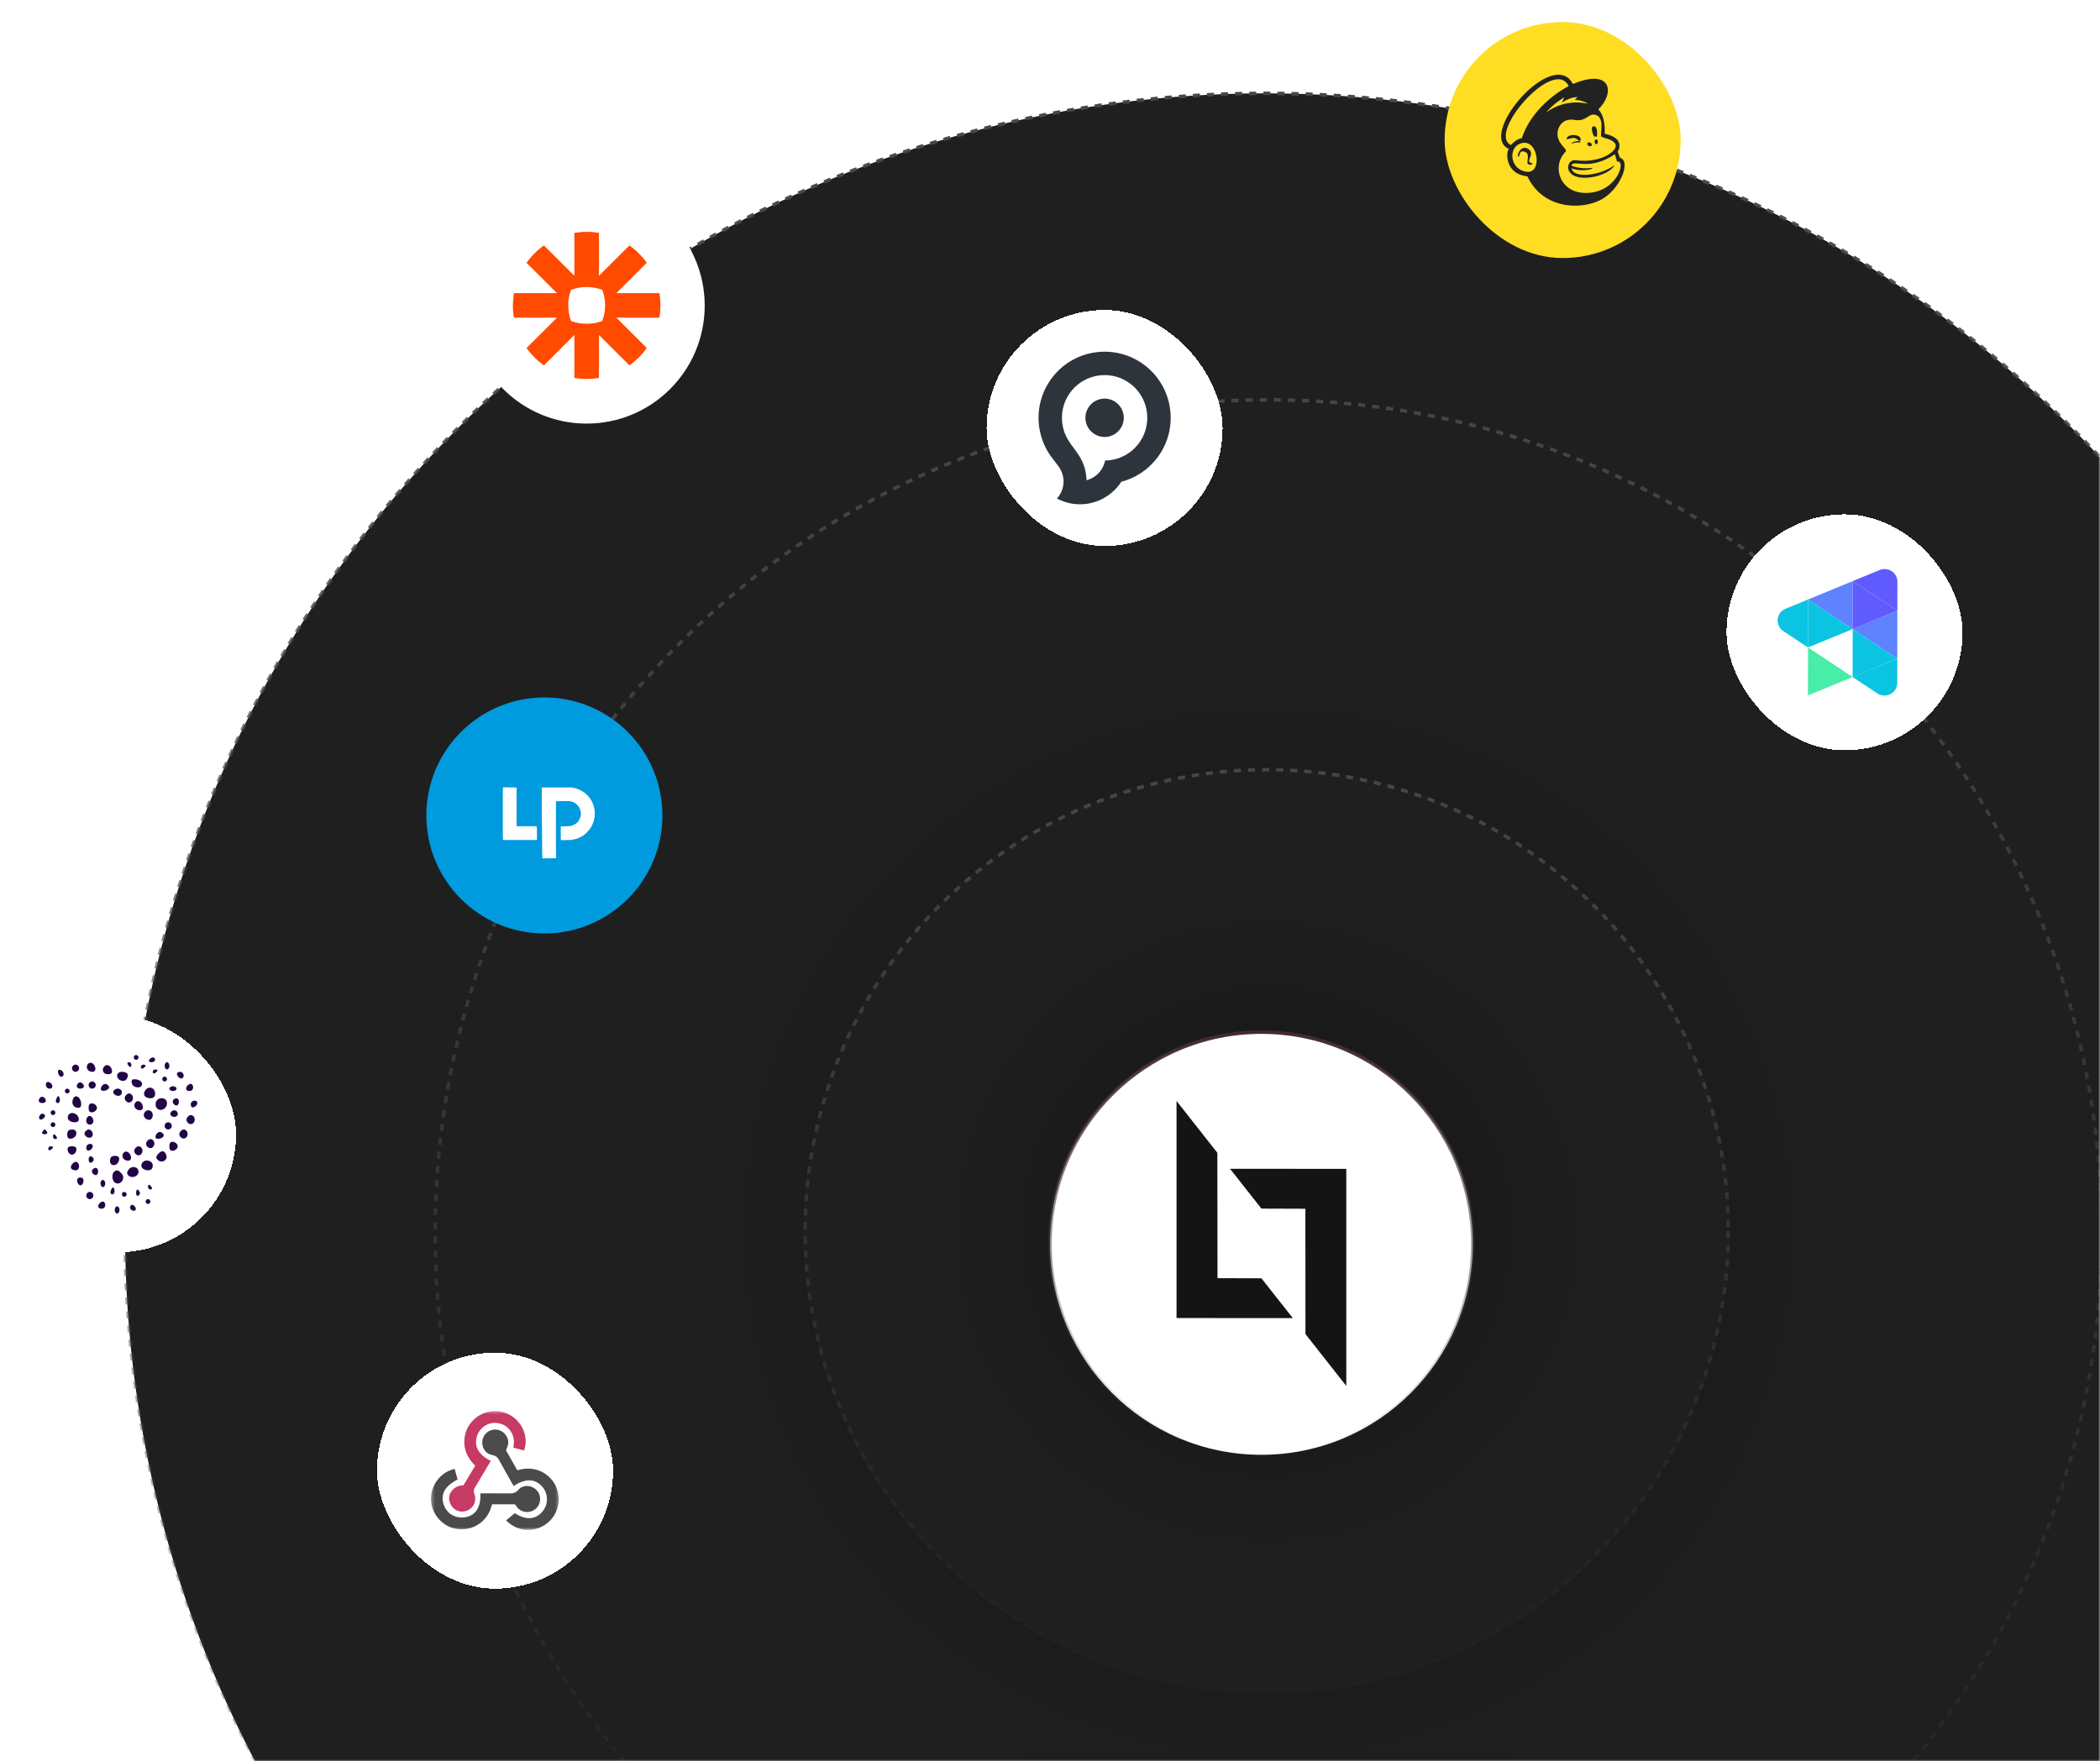
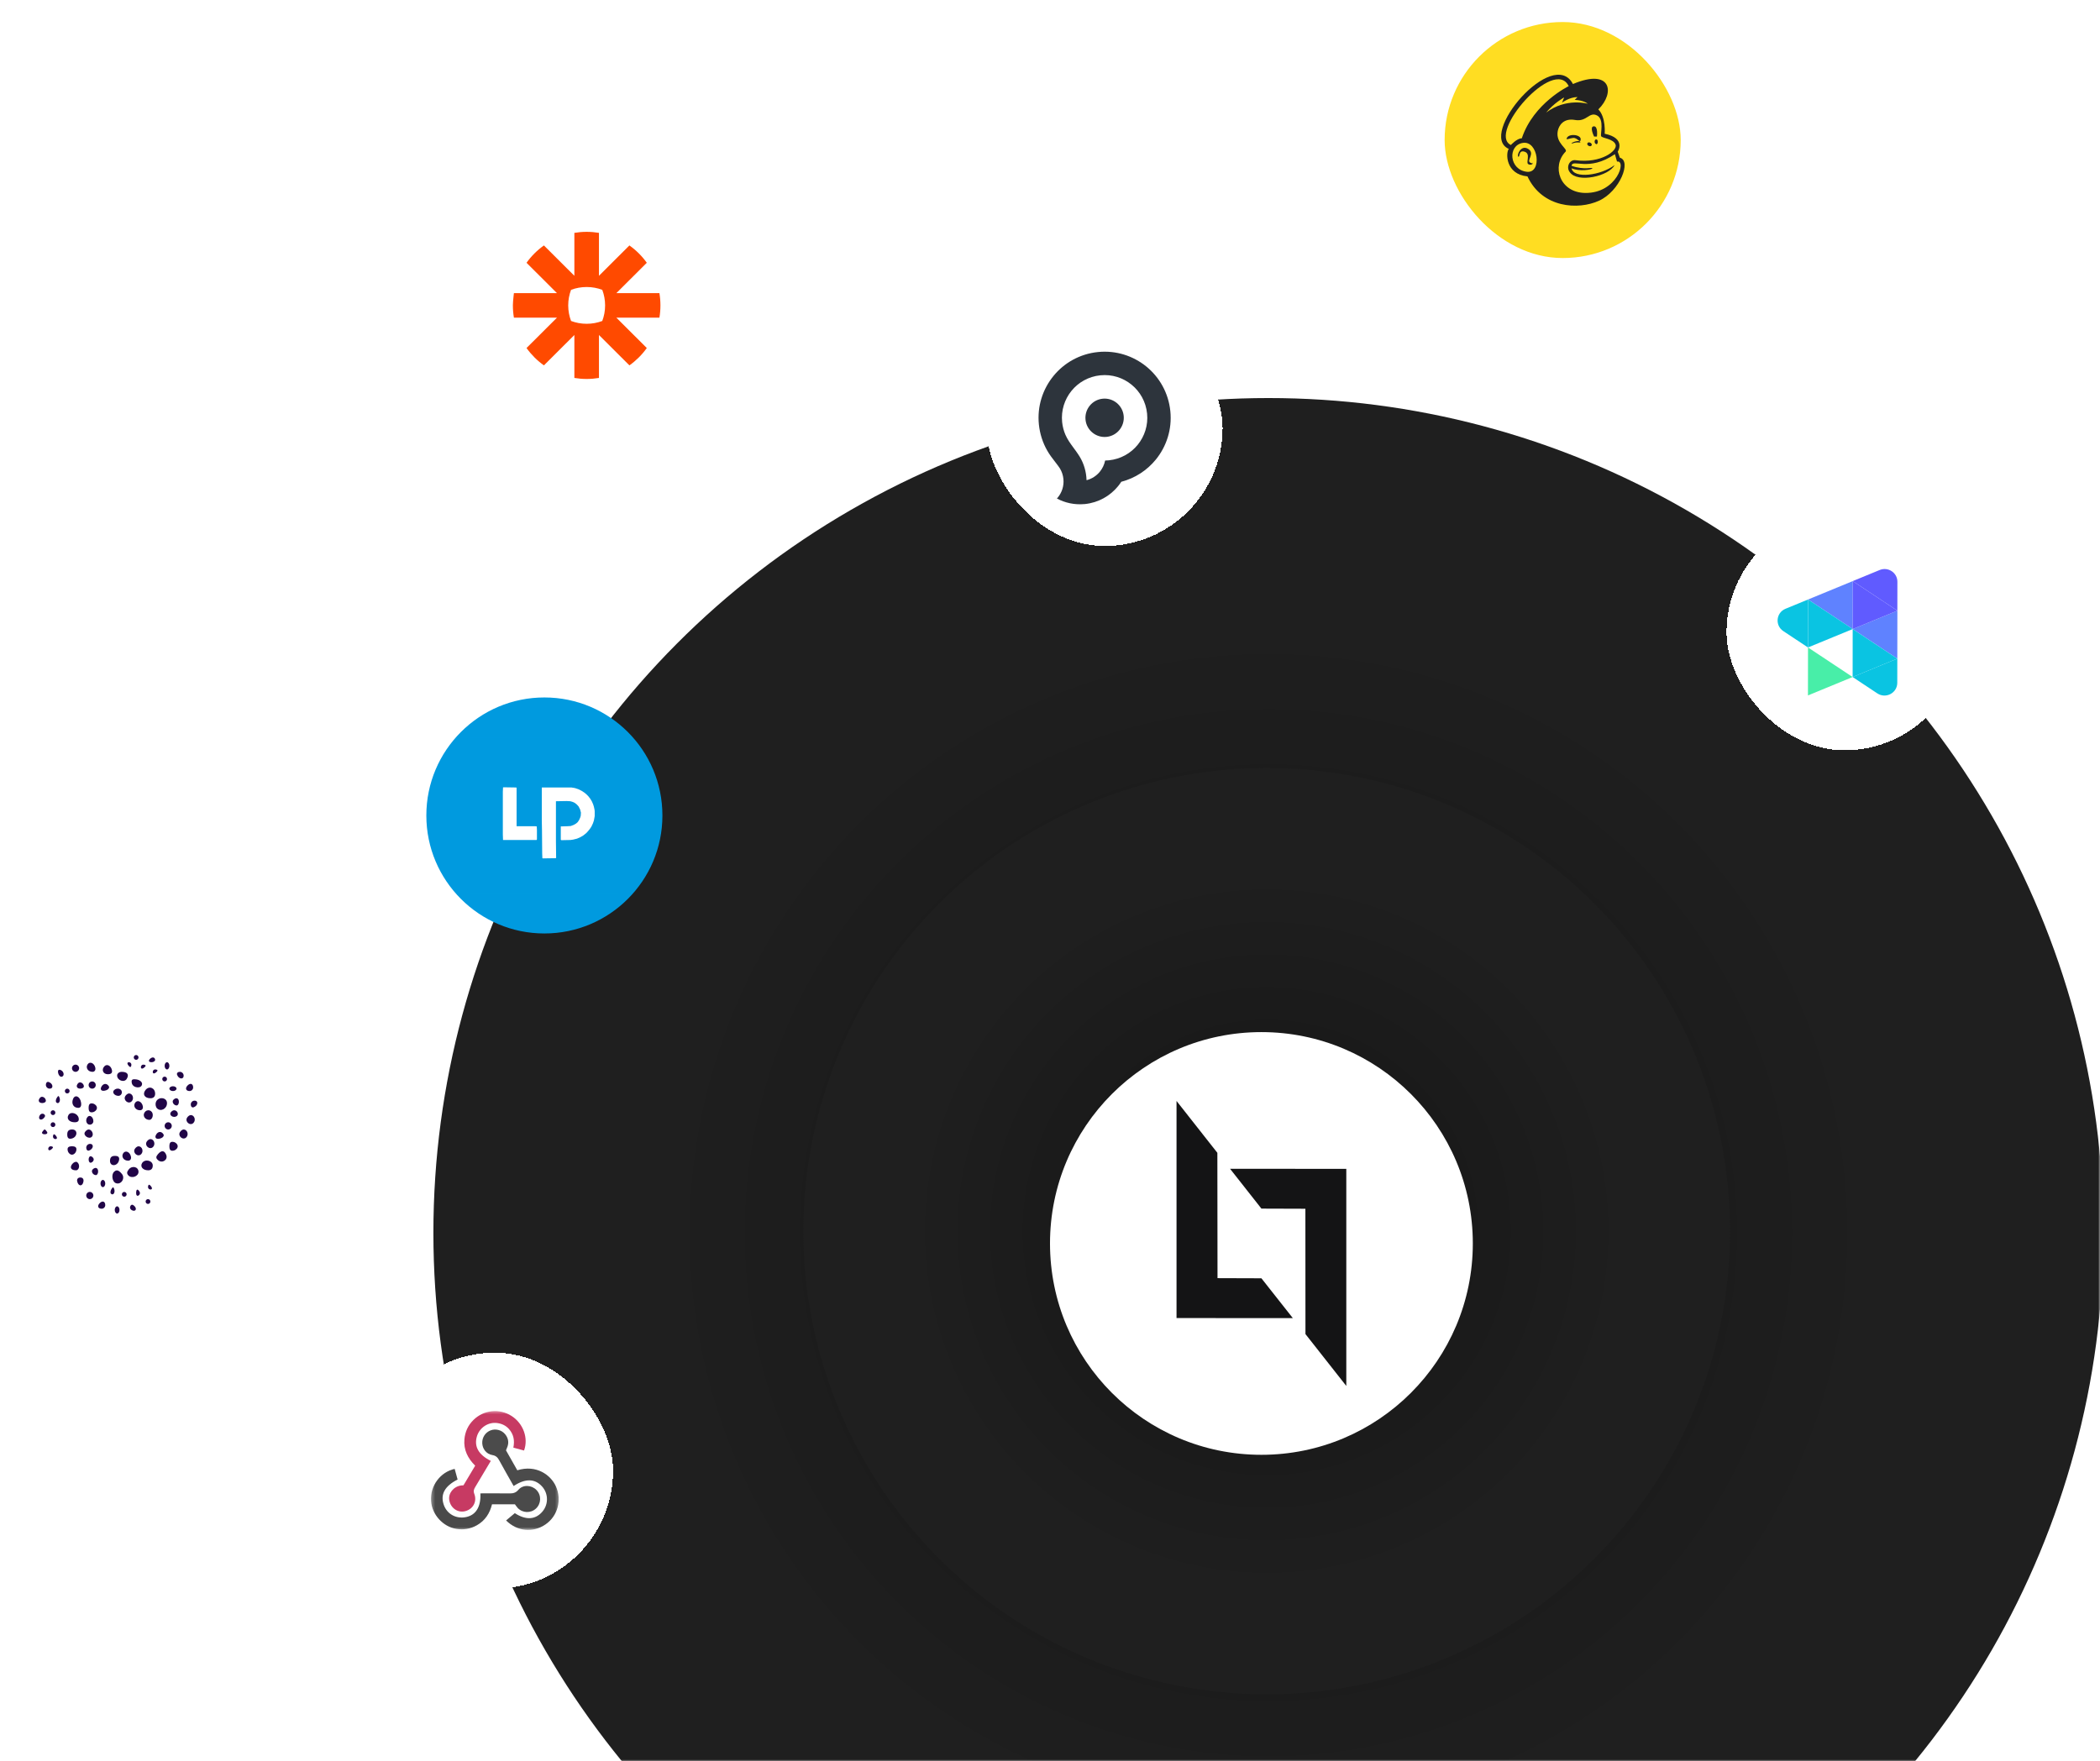
<svg xmlns="http://www.w3.org/2000/svg" width="596" height="500" viewBox="0 0 596 500" fill="none">
  <mask id="mask0_6093_6714" style="mask-type:alpha" maskUnits="userSpaceOnUse" x="0" y="0" width="596" height="500">
    <rect width="596" height="500" fill="#D9D9D9" />
  </mask>
  <g mask="url(#mask0_6093_6714)">
-     <circle cx="359" cy="350" r="323.5" fill="url(#paint0_radial_6093_6714)" stroke="url(#paint1_linear_6093_6714)" stroke-dasharray="2 2" />
    <g filter="url(#filter0_d_6093_6714)">
      <circle cx="359" cy="350" r="237" fill="url(#paint2_radial_6093_6714)" />
-       <circle cx="359" cy="350" r="236.5" stroke="url(#paint3_linear_6093_6714)" stroke-dasharray="2 2" />
    </g>
    <g filter="url(#filter1_d_6093_6714)">
      <circle cx="358.5" cy="349.5" r="131.5" fill="url(#paint4_radial_6093_6714)" />
-       <circle cx="358.5" cy="349.5" r="131" stroke="url(#paint5_linear_6093_6714)" stroke-dasharray="2 2" />
    </g>
    <g filter="url(#filter2_d_6093_6714)">
      <g clip-path="url(#clip0_6093_6714)">
        <path d="M466.95 4H420.05C414.5 4 410 8.5 410 14.05V60.95C410 66.501 414.5 71 420.05 71H466.95C472.5 71 477 66.501 477 60.95V14.05C477 8.5 472.5 4 466.95 4Z" fill="#FFDD22" />
        <path d="M459.727 42.516L459.126 40.815C459.126 40.815 461.628 37.012 455.423 35.711C455.423 35.711 455.823 31.007 453.622 28.805C458.425 24.101 457.325 16.995 446.416 21.599C440.811 10.89 419.194 36.011 428.201 40.014C427.3 41.215 427.3 47.22 433.505 47.82C437.709 56.828 447.917 57.428 453.822 54.726C459.727 52.024 463.129 43.417 459.727 42.516ZM433.405 46.519C428.301 46.019 427.801 39.013 432.204 38.313C436.608 37.612 437.709 46.92 433.405 46.519ZM431.904 37.012C430.503 37.012 428.801 38.913 428.801 38.913C421.996 35.61 441.111 13.693 445.215 22.2C445.215 22.2 435.207 27.003 431.904 37.012ZM451.92 45.518C451.92 45.118 449.819 46.119 446.015 44.818C446.316 42.716 450.819 46.619 458.325 41.515L458.926 43.617C461.728 43.117 458.926 52.624 449.919 52.524C442.613 52.424 440.311 44.918 444.314 40.815C445.115 40.014 441.412 38.413 442.112 34.91C442.413 33.409 443.714 31.207 447.016 31.807C450.319 32.408 451.019 29.405 453.221 30.506C455.423 31.607 454.122 35.811 454.422 36.411C454.722 37.012 457.925 37.112 458.526 38.813C459.126 40.514 454.422 44.217 447.116 43.217C445.415 43.016 444.414 45.218 445.515 46.619C447.717 49.822 456.724 47.72 458.225 44.618C454.422 47.52 446.616 48.621 446.015 45.518C448.217 46.519 451.92 45.919 451.92 45.518ZM438.81 29.706C441.011 27.003 443.914 25.402 443.914 25.402L443.313 26.903C443.313 26.903 445.415 25.302 447.717 25.302L446.916 26.103C449.518 26.203 450.619 27.204 450.619 27.204C450.619 27.204 444.514 25.402 438.81 29.706ZM452.321 33.609C453.622 33.509 453.221 36.511 453.221 36.511H452.421C452.421 36.511 451.019 33.709 452.321 33.609ZM446.416 36.911C445.515 37.012 444.514 37.512 444.614 37.112C445.015 35.51 448.718 35.911 448.618 37.312C448.517 38.713 447.717 36.711 446.416 36.911ZM448.517 38.112C448.618 38.313 447.817 38.112 447.216 38.212C446.616 38.313 446.015 38.613 446.015 38.413C446.015 38.212 448.317 37.312 448.517 38.112ZM450.519 38.413C450.819 37.812 452.02 38.413 451.72 39.013C451.42 39.614 450.219 39.013 450.519 38.413ZM453.021 38.613C452.421 38.613 452.421 37.312 453.021 37.312C453.622 37.312 453.622 38.713 453.021 38.713V38.613ZM435.007 43.917C435.307 44.217 434.406 44.818 433.705 44.318C433.005 43.817 434.506 41.415 432.705 40.815C430.903 40.214 431.404 42.516 430.903 42.216C430.403 41.916 431.604 38.713 433.705 40.014C435.807 41.315 433.105 43.317 434.306 43.917C435.507 44.518 434.806 43.717 435.007 43.917Z" fill="#222222" />
      </g>
    </g>
    <g filter="url(#filter3_d_6093_6714)">
      <g filter="url(#filter4_d_6093_6714)">
        <rect y="284" width="67" height="67" rx="33.5" fill="white" shape-rendering="crispEdges" />
        <path fill-rule="evenodd" clip-rule="evenodd" d="M37.962 295.682C37.962 296.057 38.265 296.364 38.636 296.364C39.007 296.364 39.31 296.057 39.31 295.682C39.31 295.307 39.007 295 38.636 295C38.265 295 37.962 295.307 37.962 295.682ZM42.344 296.364C42.115 296.739 42.4 297.045 42.978 297.045C43.556 297.045 44.029 296.739 44.029 296.364C44.029 295.989 43.744 295.682 43.395 295.682C43.046 295.682 42.573 295.989 42.344 296.364ZM24.837 297.691C24.244 298.661 25 299.773 26.252 299.773C26.843 299.773 27.181 299.293 27.055 298.636C26.793 297.266 25.447 296.694 24.837 297.691ZM36.276 297.727C36.505 298.102 36.826 298.409 36.99 298.409C37.154 298.409 37.288 298.102 37.288 297.727C37.288 297.352 36.966 297.045 36.574 297.045C36.181 297.045 36.047 297.352 36.276 297.727ZM46.726 298.068C46.726 298.631 47.029 299.091 47.4 299.091C47.771 299.091 48.074 298.631 48.074 298.068C48.074 297.506 47.771 297.045 47.4 297.045C47.029 297.045 46.726 297.506 46.726 298.068ZM20.433 298.75C20.433 299.312 20.888 299.773 21.444 299.773C22 299.773 22.455 299.312 22.455 298.75C22.455 298.187 22 297.727 21.444 297.727C20.888 297.727 20.433 298.187 20.433 298.75ZM29.661 298.168C28.706 299.132 29.246 300.455 30.595 300.455C31.537 300.455 31.922 300.084 31.775 299.318C31.534 298.063 30.383 297.437 29.661 298.168ZM39.984 298.449C39.984 298.846 40.288 298.982 40.658 298.75C41.029 298.518 41.333 298.194 41.333 298.028C41.333 297.862 41.029 297.727 40.658 297.727C40.288 297.727 39.984 298.052 39.984 298.449ZM16.491 300.071C16.62 300.697 17.028 301.192 17.399 301.173C18.399 301.119 18.216 299.593 17.166 299.24C16.599 299.049 16.346 299.36 16.491 300.071ZM43.355 299.813C43.355 300.21 43.658 300.345 44.029 300.114C44.4 299.882 44.703 299.557 44.703 299.392C44.703 299.226 44.4 299.091 44.029 299.091C43.658 299.091 43.355 299.416 43.355 299.813ZM33.242 300.817C33.242 302.219 35.258 302.932 35.963 301.779C36.709 300.558 36.157 299.773 34.551 299.773C33.825 299.773 33.242 300.238 33.242 300.817ZM50.251 300.583C50.668 301.847 52.12 302.056 52.12 300.852C52.12 300.259 51.639 299.773 51.052 299.773C50.465 299.773 50.104 300.137 50.251 300.583ZM46.052 301.818C46.052 302.193 46.355 302.5 46.726 302.5C47.097 302.5 47.4 302.193 47.4 301.818C47.4 301.443 47.097 301.136 46.726 301.136C46.355 301.136 46.052 301.443 46.052 301.818ZM37.405 302.956C37.691 304.457 40.321 304.661 40.321 303.182C40.321 302.619 39.611 302.057 38.744 301.933C37.521 301.758 37.221 301.988 37.405 302.956ZM13.017 303.466C13.017 304.059 13.497 304.545 14.084 304.545C15.274 304.545 15.068 303.078 13.818 302.656C13.377 302.507 13.017 302.872 13.017 303.466ZM22.212 302.973C21.453 303.741 21.75 304.545 22.792 304.545C23.349 304.545 23.804 304.257 23.804 303.904C23.804 303.044 22.751 302.428 22.212 302.973ZM25.152 303.523C25.152 304.085 25.607 304.545 26.163 304.545C26.72 304.545 27.175 304.085 27.175 303.523C27.175 302.96 26.72 302.5 26.163 302.5C25.607 302.5 25.152 302.96 25.152 303.523ZM28.832 303.909C28.212 304.925 28.931 305.476 30.222 304.976C30.818 304.745 31.117 304.246 30.885 303.868C30.339 302.975 29.392 302.993 28.832 303.909ZM53.243 303.637C52.467 304.421 52.752 305.227 53.805 305.227C54.361 305.227 54.816 304.767 54.816 304.205C54.816 303.14 54.019 302.852 53.243 303.637ZM41.324 304.897C40.333 306.103 41.021 307.273 42.721 307.273C43.555 307.273 44.029 306.805 44.029 305.982C44.029 304.332 42.343 303.656 41.324 304.897ZM48.074 304.545C48.074 304.92 48.529 305.227 49.086 305.227C49.642 305.227 50.097 304.92 50.097 304.545C50.097 304.17 49.642 303.864 49.086 303.864C48.529 303.864 48.074 304.17 48.074 304.545ZM18.41 305.227C18.41 305.602 18.713 305.909 19.084 305.909C19.455 305.909 19.759 305.602 19.759 305.227C19.759 304.852 19.455 304.545 19.084 304.545C18.713 304.545 18.41 304.852 18.41 305.227ZM32.362 304.981C31.733 305.618 32.493 306.591 33.619 306.591C34.154 306.591 34.591 306.131 34.591 305.568C34.591 304.541 33.167 304.166 32.362 304.981ZM35.566 306.65C34.871 307.788 36.433 309.091 37.364 308.15C38.142 307.363 37.655 305.909 36.613 305.909C36.286 305.909 35.815 306.242 35.566 306.65ZM11.425 307.064C10.666 307.832 10.963 308.636 12.005 308.636C12.562 308.636 13.017 308.348 13.017 307.995C13.017 307.135 11.963 306.519 11.425 307.064ZM16.106 307.181C15.816 307.657 15.761 308.229 15.983 308.454C16.586 309.065 17.244 308.167 16.918 307.179C16.69 306.486 16.531 306.486 16.106 307.181ZM20.71 307.524C20.204 308.858 20.894 310 22.205 310C22.866 310 23.148 309.482 23.008 308.519C22.747 306.721 21.259 306.078 20.71 307.524ZM44.256 308.341C44.033 308.929 44.174 309.737 44.569 310.136C45.617 311.197 47.4 310.266 47.4 308.657C47.4 306.976 44.87 306.722 44.256 308.341ZM49.217 307.708C48.678 308.253 49.287 309.318 50.137 309.318C50.486 309.318 50.771 308.858 50.771 308.295C50.771 307.241 49.976 306.941 49.217 307.708ZM38.321 308.6C37.728 309.57 38.484 310.682 39.736 310.682C40.327 310.682 40.665 310.202 40.539 309.545C40.277 308.175 38.93 307.603 38.321 308.6ZM54.142 309.034C54.142 309.628 54.502 309.993 54.943 309.844C56.193 309.422 56.4 307.955 55.209 307.955C54.623 307.955 54.142 308.44 54.142 309.034ZM25.152 310C25.152 311.027 25.504 311.395 26.332 311.234C26.98 311.107 27.512 310.552 27.512 310C27.512 309.448 26.98 308.893 26.332 308.766C25.504 308.605 25.152 308.973 25.152 310ZM14.365 311.364C14.365 311.739 14.668 312.045 15.039 312.045C15.41 312.045 15.713 311.739 15.713 311.364C15.713 310.989 15.41 310.682 15.039 310.682C14.668 310.682 14.365 310.989 14.365 311.364ZM40.995 311.364C40.431 312.287 41.192 313.409 42.384 313.409C42.918 313.409 43.355 312.795 43.355 312.045C43.355 310.634 41.728 310.164 40.995 311.364ZM48.441 311.317C47.942 312.133 49.21 312.941 50.108 312.38C50.862 311.908 50.367 310.682 49.423 310.682C49.096 310.682 48.654 310.967 48.441 311.317ZM11.31 312.08C10.67 313.128 11.547 313.805 12.412 312.929C12.897 312.44 12.908 312.058 12.448 311.771C12.07 311.535 11.558 311.674 11.31 312.08ZM19.444 312.008C18.794 313.072 19.65 314.091 21.196 314.091C22.123 314.091 22.482 313.715 22.328 312.905C22.07 311.547 20.1 310.934 19.444 312.008ZM24.909 312.519C24.103 313.333 24.474 314.773 25.489 314.773C26.045 314.773 26.5 314.331 26.5 313.79C26.5 312.651 25.538 311.883 24.909 312.519ZM53.094 312.787C52.4 313.924 53.962 315.227 54.892 314.287C55.67 313.5 55.184 312.045 54.142 312.045C53.815 312.045 53.344 312.379 53.094 312.787ZM14.365 314.773C14.365 315.148 14.668 315.455 15.039 315.455C15.41 315.455 15.713 315.148 15.713 314.773C15.713 314.398 15.41 314.091 15.039 314.091C14.668 314.091 14.365 314.398 14.365 314.773ZM46.726 315.114C46.726 315.676 47.181 316.136 47.737 316.136C48.294 316.136 48.749 315.676 48.749 315.114C48.749 314.551 48.294 314.091 47.737 314.091C47.181 314.091 46.726 314.551 46.726 315.114ZM12.005 316.818C11.776 317.193 12.079 317.5 12.68 317.5C13.28 317.5 13.583 317.193 13.354 316.818C13.124 316.443 12.821 316.136 12.68 316.136C12.538 316.136 12.235 316.443 12.005 316.818ZM19.084 317.55C19.084 318.525 19.448 318.893 20.257 318.735C22.014 318.393 22.21 316.136 20.482 316.136C19.517 316.136 19.084 316.574 19.084 317.55ZM24.094 316.895C23.513 317.846 25.268 319.019 26.066 318.212C26.713 317.557 26.089 316.136 25.152 316.136C24.825 316.136 24.349 316.477 24.094 316.895ZM51.072 316.878C50.377 318.015 51.94 319.318 52.87 318.377C53.648 317.591 53.161 316.136 52.12 316.136C51.793 316.136 51.321 316.47 51.072 316.878ZM44.339 317.546C43.718 318.561 44.438 319.112 45.728 318.612C46.324 318.381 46.623 317.882 46.392 317.505C45.846 316.611 44.898 316.629 44.339 317.546ZM15.039 318.182C15.039 318.557 15.361 318.864 15.753 318.864C16.145 318.864 16.28 318.557 16.05 318.182C15.821 317.807 15.5 317.5 15.336 317.5C15.173 317.5 15.039 317.807 15.039 318.182ZM41.633 319.605C40.939 320.742 42.501 322.046 43.431 321.105C44.209 320.318 43.722 318.864 42.681 318.864C42.354 318.864 41.883 319.197 41.633 319.605ZM48.074 320.909C48.074 321.936 48.426 322.304 49.254 322.143C49.903 322.016 50.434 321.461 50.434 320.909C50.434 320.357 49.903 319.802 49.254 319.675C48.426 319.514 48.074 319.882 48.074 320.909ZM24.478 321.307C24.478 321.9 24.838 322.265 25.279 322.117C26.529 321.695 26.736 320.227 25.545 320.227C24.958 320.227 24.478 320.713 24.478 321.307ZM13.691 321.631C13.691 322.028 13.994 322.164 14.365 321.932C14.736 321.7 15.039 321.375 15.039 321.21C15.039 321.044 14.736 320.909 14.365 320.909C13.994 320.909 13.691 321.234 13.691 321.631ZM19.212 322.102C19.338 322.758 19.887 323.295 20.433 323.295C20.979 323.295 21.528 322.758 21.653 322.102C21.812 321.265 21.448 320.909 20.433 320.909C19.417 320.909 19.053 321.265 19.212 322.102ZM38.262 321.65C37.568 322.788 39.13 324.091 40.06 323.15C40.838 322.363 40.352 320.909 39.31 320.909C38.983 320.909 38.512 321.243 38.262 321.65ZM34.95 322.918C34.357 323.889 35.113 325 36.365 325C36.956 325 37.294 324.521 37.168 323.863C36.906 322.494 35.559 321.921 34.95 322.918ZM44.778 323.205C44.201 323.907 44.228 324.318 44.886 324.87C46.052 325.849 47.712 324.759 47.182 323.364C46.675 322.027 45.792 321.968 44.778 323.205ZM25.152 324.659C25.152 325.284 25.478 325.685 25.877 325.551C26.275 325.417 26.602 325.016 26.602 324.659C26.602 324.303 26.275 323.902 25.877 323.767C25.478 323.633 25.152 324.034 25.152 324.659ZM31.22 325.05C31.22 326.797 33.451 326.599 33.79 324.822C33.946 324.004 33.582 323.636 32.617 323.636C31.652 323.636 31.22 324.074 31.22 325.05ZM20.515 325.923C19.695 326.921 20.16 327.727 21.556 327.727C22.56 327.727 22.787 325.97 21.857 325.389C21.529 325.183 20.925 325.423 20.515 325.923ZM40.321 325.682C39.699 326.7 40.565 327.727 42.047 327.727C42.905 327.727 43.355 327.259 43.355 326.364C43.355 324.917 41.099 324.41 40.321 325.682ZM36.556 327.456C35.957 328.185 35.931 328.674 36.462 329.21C37.393 330.152 39.31 329.447 39.31 328.162C39.31 326.742 37.519 326.283 36.556 327.456ZM26.294 327.481C25.755 328.026 26.364 329.091 27.214 329.091C27.564 329.091 27.849 328.631 27.849 328.068C27.849 327.014 27.053 326.713 26.294 327.481ZM32.344 328.182C31.545 328.989 31.866 330.98 32.856 331.364C34.352 331.944 35.631 330.018 34.591 328.75C33.677 327.637 33.041 327.476 32.344 328.182ZM21.9 330.832C22.205 332.313 23.402 332.403 23.675 330.966C23.817 330.219 23.487 329.773 22.792 329.773C22.144 329.773 21.773 330.214 21.9 330.832ZM28.523 331.477C28.523 332.04 28.826 332.5 29.197 332.5C29.568 332.5 29.871 332.04 29.871 331.477C29.871 330.915 29.568 330.455 29.197 330.455C28.826 330.455 28.523 330.915 28.523 331.477ZM42.007 332.5C42.007 332.875 42.328 333.182 42.721 333.182C43.113 333.182 43.247 332.875 43.018 332.5C42.789 332.125 42.468 331.818 42.304 331.818C42.14 331.818 42.007 332.125 42.007 332.5ZM31.613 333.09C31.322 333.566 31.267 334.138 31.489 334.363C32.093 334.974 32.751 334.076 32.425 333.088C32.197 332.395 32.038 332.395 31.613 333.09ZM38.636 334.245C38.636 334.829 38.944 335.115 39.321 334.88C39.698 334.644 39.832 334.166 39.618 333.817C39.04 332.871 38.636 333.047 38.636 334.245ZM24.478 334.886C24.478 335.449 24.933 335.909 25.489 335.909C26.045 335.909 26.5 335.449 26.5 334.886C26.5 334.324 26.045 333.864 25.489 333.864C24.933 333.864 24.478 334.324 24.478 334.886ZM34.591 334.545C34.591 334.92 34.894 335.227 35.265 335.227C35.636 335.227 35.939 334.92 35.939 334.545C35.939 334.17 35.636 333.864 35.265 333.864C34.894 333.864 34.591 334.17 34.591 334.545ZM41.333 336.591C41.333 336.966 41.636 337.273 42.007 337.273C42.377 337.273 42.681 336.966 42.681 336.591C42.681 336.216 42.377 335.909 42.007 335.909C41.636 335.909 41.333 336.216 41.333 336.591ZM28.299 337.046C27.523 337.83 27.807 338.636 28.86 338.636C29.416 338.636 29.871 338.176 29.871 337.614C29.871 336.549 29.074 336.261 28.299 337.046ZM37.016 337.848C36.782 338.23 36.92 338.748 37.321 338.998C38.358 339.646 39.027 338.759 38.161 337.884C37.677 337.394 37.3 337.382 37.016 337.848ZM32.568 338.977C32.568 339.54 32.871 340 33.242 340C33.613 340 33.916 339.54 33.916 338.977C33.916 338.415 33.613 337.955 33.242 337.955C32.871 337.955 32.568 338.415 32.568 338.977Z" fill="#210547" />
      </g>
    </g>
    <g filter="url(#filter5_d_6093_6714)">
-       <circle cx="166.5" cy="84.5" r="33.5" fill="white" />
      <path d="M166.513 63.562C167.696 63.565 168.859 63.665 169.99 63.854V76.043L178.632 67.424C179.586 68.102 180.479 68.856 181.305 69.679C182.131 70.502 182.889 71.396 183.568 72.347L174.926 80.967H187.148C187.337 82.094 187.437 83.251 187.437 84.433V84.461C187.437 85.643 187.337 86.801 187.148 87.929H174.924L183.568 96.546C182.889 97.498 182.131 98.391 181.307 99.214H181.305C180.479 100.038 179.586 100.794 178.634 101.47L169.99 92.85V105.04C168.861 105.229 167.698 105.328 166.515 105.331H166.485C165.302 105.328 164.143 105.229 163.012 105.04V92.85L154.37 101.47C152.462 100.116 150.793 98.449 149.434 96.546L158.076 87.929H145.854C145.663 86.799 145.562 85.636 145.562 84.454V84.394C145.564 84.087 145.585 83.712 145.613 83.324L145.622 83.208C145.708 82.117 145.854 80.967 145.854 80.967H158.076L149.434 72.347C150.111 71.396 150.867 70.505 151.693 69.683L151.697 69.679C152.521 68.856 153.416 68.102 154.37 67.424L163.012 76.043V63.854C164.143 63.665 165.304 63.565 166.489 63.562H166.513ZM166.511 79.226H166.491C164.936 79.226 163.446 79.511 162.069 80.028C161.553 81.399 161.267 82.885 161.265 84.437V84.456C161.267 86.008 161.553 87.494 162.071 88.865C163.446 89.382 164.936 89.667 166.491 89.667H166.511C168.066 89.667 169.556 89.382 170.931 88.865C171.449 87.492 171.735 86.008 171.735 84.456V84.437C171.735 82.885 171.449 81.399 170.931 80.028C169.556 79.511 168.066 79.226 166.511 79.226Z" fill="#FF4A00" />
    </g>
    <circle cx="154.5" cy="231.5" r="33.5" fill="#009ADF" />
    <g clip-path="url(#clip1_6093_6714)">
      <mask id="mask1_6093_6714" style="mask-type:luminance" maskUnits="userSpaceOnUse" x="132" y="209" width="45" height="45">
        <path d="M176.645 209.476H132.645V253.476H176.645V209.476Z" fill="white" />
      </mask>
      <g mask="url(#mask1_6093_6714)">
        <path d="M132.645 209.476H176.645V253.476H132.645V209.476Z" fill="#009ADF" />
        <path d="M153.821 223.556H162.181L163.171 223.721L164.161 224.051L165.041 224.491L165.811 224.986L166.416 225.481L166.966 226.031L167.516 226.746L167.956 227.461L168.341 228.341L168.561 229.056L168.726 229.826L168.781 230.266V231.696L168.561 232.906L168.286 233.731L167.846 234.666L167.406 235.326L166.911 235.931L166.416 236.481L165.591 237.141L164.766 237.636L163.776 238.076L162.676 238.351L161.906 238.461L159.321 238.516L159.156 238.406V234.611L160.971 234.556L161.961 234.501L162.841 234.171L163.501 233.786L163.941 233.401L164.326 232.851L164.656 232.136L164.821 231.586L164.876 230.706L164.656 229.826L164.216 228.946L163.721 228.396L163.171 227.956L162.456 227.626L161.851 227.461L160.806 227.406L157.781 227.461V238.846L157.836 243.521L157.726 243.631L154.041 243.686L153.931 243.631L153.876 242.256L153.821 235.766L153.766 232.851V223.611L153.821 223.556Z" fill="white" />
        <path d="M142.874 223.501L146.504 223.556L146.614 223.666V234.556H151.839L152.334 234.611L152.389 235.601V238.296L152.279 238.461H142.764L142.709 236.921V224.766L142.764 223.556L142.874 223.501Z" fill="white" />
      </g>
    </g>
    <g filter="url(#filter6_d_6093_6714)">
      <rect x="280" y="86" width="67" height="67" rx="33.5" fill="white" shape-rendering="crispEdges" />
      <path d="M312.935 111.189C314.433 111.035 315.854 111.501 316.931 112.383C318.017 113.266 318.759 114.556 318.913 116.04C319.067 117.542 318.596 118.963 317.718 120.04C316.836 121.122 315.546 121.869 314.062 122.023C312.564 122.177 311.143 121.706 310.066 120.828C308.98 119.945 308.233 118.656 308.084 117.171C307.93 115.669 308.4 114.252 309.278 113.171C310.161 112.085 311.451 111.338 312.935 111.189Z" fill="#2D343C" />
      <path fill-rule="evenodd" clip-rule="evenodd" d="M325.352 102.061C321.628 99.029 316.754 97.413 311.608 97.938C306.445 98.463 301.992 101.025 298.969 104.749C295.937 108.474 294.321 113.352 294.846 118.502C295.122 121.195 295.95 123.697 297.204 125.901C297.878 127.092 298.662 128.104 299.481 129.16C299.574 129.28 299.667 129.4 299.761 129.522C300.127 129.997 300.462 130.445 300.747 130.879C300.779 130.924 300.806 130.97 300.833 131.015C301.363 131.897 301.707 132.907 301.811 134.002C302.001 135.966 301.372 137.826 300.209 139.238C300.127 139.333 300.046 139.428 299.96 139.523C302.277 140.758 304.96 141.356 307.757 141.102V141.111L307.911 141.093C311.749 140.699 315.066 138.79 317.324 136.016C317.65 135.622 317.949 135.201 318.229 134.771C322.18 133.744 325.574 131.486 328.031 128.472C331.063 124.747 332.679 119.869 332.154 114.719C331.629 109.551 329.068 105.093 325.352 102.061ZM313.695 128.734H313.649C313.409 129.924 312.88 131.015 312.133 131.929C311.183 133.079 309.884 133.934 308.373 134.323V134.314C308.364 134.011 308.345 133.703 308.314 133.391C308.088 131.006 307.264 128.825 306.001 126.978C305.593 126.36 305.16 125.773 304.732 125.193C303.84 123.984 302.966 122.8 302.367 121.403C301.892 120.294 301.575 119.095 301.444 117.828C301.109 114.502 302.15 111.352 304.11 108.944C306.065 106.541 308.943 104.885 312.283 104.545C315.604 104.206 318.754 105.247 321.157 107.211C323.556 109.166 325.212 112.049 325.551 115.393C325.891 118.719 324.845 121.869 322.886 124.277C320.931 126.68 318.053 128.336 314.713 128.675C314.373 128.712 314.029 128.73 313.695 128.734Z" fill="#2D343C" />
    </g>
    <g filter="url(#filter7_d_6093_6714)">
      <rect x="490" y="144" width="67" height="67" rx="33.5" fill="white" shape-rendering="crispEdges" />
      <path d="M525.828 162.966L513.146 168.189L519.479 172.385L525.811 176.584L525.828 162.966Z" fill="#5F82FF" />
      <path d="M538.494 171.361L525.812 176.581L532.144 180.78L538.477 184.979L538.494 171.361Z" fill="#5F82FF" />
      <path d="M532.162 167.165L525.83 162.966L525.812 176.584L538.494 171.363L532.162 167.165Z" fill="#605BFF" />
      <path d="M533.465 159.82L525.824 162.964L532.156 167.163L538.488 171.362L538.498 163.159C538.503 160.582 535.863 158.833 533.465 159.82Z" fill="#605BFF" />
      <path d="M513.146 168.188L506.744 170.822C504.06 171.926 503.701 175.554 506.116 177.156L506.794 177.607L513.126 181.806L513.146 168.188Z" fill="#0AC4E2" />
      <path d="M513.131 181.803L525.813 176.583L519.48 172.385L513.148 168.188L513.131 181.803Z" fill="#0AC4E2" />
      <path d="M538.475 184.978L538.465 191.85C538.46 194.733 535.218 196.447 532.803 194.845L532.125 194.394L525.793 190.195L538.475 184.978Z" fill="#0AC4E2" />
      <path d="M525.793 190.2L525.811 176.583L532.143 180.782L538.475 184.98L525.793 190.2Z" fill="#0AC4E2" />
      <path d="M513.113 195.421L525.795 190.201L519.463 186.002L513.131 181.804L513.113 195.421Z" fill="#48EEA8" />
    </g>
    <g filter="url(#filter8_d_6093_6714)">
      <rect x="107" y="382" width="67" height="67" rx="33.5" fill="white" shape-rendering="crispEdges" />
      <g clip-path="url(#clip2_6093_6714)">
        <mask id="mask2_6093_6714" style="mask-type:luminance" maskUnits="userSpaceOnUse" x="122" y="398" width="37" height="35">
          <path d="M158.688 398.451H122.314V432.409H158.688V398.451Z" fill="white" />
        </mask>
        <g mask="url(#mask2_6093_6714)">
          <path d="M139.299 412.73C137.792 415.264 136.347 417.718 134.873 420.154C134.494 420.779 134.307 421.289 134.609 422.083C135.445 424.279 134.266 426.416 132.052 426.996C129.964 427.543 127.93 426.171 127.515 423.935C127.148 421.956 128.684 420.016 130.865 419.707C131.048 419.681 131.235 419.678 131.542 419.655C132.611 417.862 133.706 416.026 134.861 414.09C132.774 412.014 131.531 409.588 131.806 406.582C132.001 404.456 132.836 402.62 134.364 401.115C137.289 398.232 141.752 397.765 145.197 399.978C148.505 402.103 150.02 406.243 148.729 409.786C147.755 409.522 146.774 409.256 145.696 408.963C146.102 406.993 145.802 405.224 144.473 403.709C143.595 402.708 142.469 402.184 141.188 401.991C138.621 401.603 136.1 403.252 135.352 405.773C134.502 408.633 135.788 410.969 139.299 412.73Z" fill="#C73A63" />
          <path d="M143.606 409.734C144.668 411.607 145.746 413.509 146.815 415.394C152.217 413.722 156.29 416.713 157.751 419.914C159.516 423.782 158.31 428.362 154.843 430.748C151.286 433.197 146.786 432.779 143.634 429.633C144.438 428.96 145.245 428.285 146.107 427.563C149.221 429.58 151.944 429.485 153.965 427.097C155.689 425.06 155.652 422.022 153.878 420.028C151.831 417.727 149.089 417.657 145.774 419.866C144.399 417.427 143.001 415.007 141.669 412.55C141.22 411.722 140.724 411.241 139.713 411.066C138.023 410.773 136.932 409.322 136.866 407.696C136.802 406.088 137.749 404.635 139.23 404.069C140.696 403.508 142.417 403.961 143.404 405.207C144.21 406.226 144.466 407.373 144.042 408.629C143.924 408.98 143.771 409.319 143.606 409.734Z" fill="#4B4B4B" />
          <path d="M146.143 425.05H139.639C139.016 427.614 137.67 429.684 135.35 431C133.547 432.023 131.603 432.37 129.534 432.036C125.725 431.421 122.611 427.993 122.336 424.131C122.026 419.758 125.032 415.87 129.04 414.997C129.316 416.001 129.596 417.016 129.873 418.018C126.196 419.894 124.923 422.257 125.952 425.212C126.858 427.813 129.431 429.239 132.225 428.687C135.078 428.124 136.516 425.753 136.341 421.948C139.046 421.948 141.753 421.92 144.458 421.962C145.514 421.978 146.329 421.869 147.125 420.938C148.435 419.405 150.846 419.544 152.257 420.991C153.699 422.47 153.63 424.849 152.104 426.266C150.632 427.633 148.306 427.56 146.929 426.087C146.646 425.783 146.423 425.423 146.143 425.05Z" fill="#4A4A4A" />
        </g>
      </g>
    </g>
    <g filter="url(#filter9_d_6093_6714)">
      <circle cx="358" cy="349" r="60" fill="white" />
-       <circle cx="358" cy="349" r="60" stroke="url(#paint6_linear_6093_6714)" />
      <g clip-path="url(#clip3_6093_6714)">
        <path d="M366.921 370.198L358.001 358.891L345.541 358.851L345.5 323.271L333.91 308.545V370.178L366.921 370.198Z" fill="#141415" />
        <path d="M349.102 327.802L358.002 339.109L370.482 339.149L370.502 374.729L382.093 389.454V327.822L349.102 327.802Z" fill="#141415" />
      </g>
    </g>
  </g>
  <defs>
    <filter id="filter0_d_6093_6714" x="69" y="59" width="582" height="582" filterUnits="userSpaceOnUse" color-interpolation-filters="sRGB">
      <feFlood flood-opacity="0" result="BackgroundImageFix" />
      <feColorMatrix in="SourceAlpha" type="matrix" values="0 0 0 0 0 0 0 0 0 0 0 0 0 0 0 0 0 0 127 0" result="hardAlpha" />
      <feMorphology radius="20" operator="dilate" in="SourceAlpha" result="effect1_dropShadow_6093_6714" />
      <feOffset dx="1" />
      <feGaussianBlur stdDeviation="17" />
      <feComposite in2="hardAlpha" operator="out" />
      <feColorMatrix type="matrix" values="0 0 0 0 0 0 0 0 0 0 0 0 0 0 0 0 0 0 0.25 0" />
      <feBlend mode="normal" in2="BackgroundImageFix" result="effect1_dropShadow_6093_6714" />
      <feBlend mode="normal" in="SourceGraphic" in2="effect1_dropShadow_6093_6714" result="shape" />
    </filter>
    <filter id="filter1_d_6093_6714" x="174" y="164" width="371" height="371" filterUnits="userSpaceOnUse" color-interpolation-filters="sRGB">
      <feFlood flood-opacity="0" result="BackgroundImageFix" />
      <feColorMatrix in="SourceAlpha" type="matrix" values="0 0 0 0 0 0 0 0 0 0 0 0 0 0 0 0 0 0 127 0" result="hardAlpha" />
      <feMorphology radius="20" operator="dilate" in="SourceAlpha" result="effect1_dropShadow_6093_6714" />
      <feOffset dx="1" />
      <feGaussianBlur stdDeviation="17" />
      <feComposite in2="hardAlpha" operator="out" />
      <feColorMatrix type="matrix" values="0 0 0 0 0 0 0 0 0 0 0 0 0 0 0 0 0 0 0.25 0" />
      <feBlend mode="normal" in2="BackgroundImageFix" result="effect1_dropShadow_6093_6714" />
      <feBlend mode="normal" in="SourceGraphic" in2="effect1_dropShadow_6093_6714" result="shape" />
    </filter>
    <filter id="filter2_d_6093_6714" x="387.472" y="-16.276" width="112.057" height="112.057" filterUnits="userSpaceOnUse" color-interpolation-filters="sRGB">
      <feFlood flood-opacity="0" result="BackgroundImageFix" />
      <feColorMatrix in="SourceAlpha" type="matrix" values="0 0 0 0 0 0 0 0 0 0 0 0 0 0 0 0 0 0 127 0" result="hardAlpha" />
      <feOffset dy="2.253" />
      <feGaussianBlur stdDeviation="11.264" />
      <feComposite in2="hardAlpha" operator="out" />
      <feColorMatrix type="matrix" values="0 0 0 0 0.984 0 0 0 0 0.855 0 0 0 0 0.133 0 0 0 0.2 0" />
      <feBlend mode="normal" in2="BackgroundImageFix" result="effect1_dropShadow_6093_6714" />
      <feBlend mode="normal" in="SourceGraphic" in2="effect1_dropShadow_6093_6714" result="shape" />
    </filter>
    <filter id="filter3_d_6093_6714" x="-22.528" y="263.725" width="112.057" height="112.057" filterUnits="userSpaceOnUse" color-interpolation-filters="sRGB">
      <feFlood flood-opacity="0" result="BackgroundImageFix" />
      <feColorMatrix in="SourceAlpha" type="matrix" values="0 0 0 0 0 0 0 0 0 0 0 0 0 0 0 0 0 0 127 0" result="hardAlpha" />
      <feOffset dy="2.253" />
      <feGaussianBlur stdDeviation="11.264" />
      <feComposite in2="hardAlpha" operator="out" />
      <feColorMatrix type="matrix" values="0 0 0 0 0.129 0 0 0 0 0.02 0 0 0 0 0.278 0 0 0 0.4 0" />
      <feBlend mode="normal" in2="BackgroundImageFix" result="effect1_dropShadow_6093_6714" />
      <feBlend mode="normal" in="SourceGraphic" in2="effect1_dropShadow_6093_6714" result="shape" />
    </filter>
    <filter id="filter4_d_6093_6714" x="-22.528" y="263.725" width="112.057" height="112.057" filterUnits="userSpaceOnUse" color-interpolation-filters="sRGB">
      <feFlood flood-opacity="0" result="BackgroundImageFix" />
      <feColorMatrix in="SourceAlpha" type="matrix" values="0 0 0 0 0 0 0 0 0 0 0 0 0 0 0 0 0 0 127 0" result="hardAlpha" />
      <feOffset dy="2.253" />
      <feGaussianBlur stdDeviation="11.264" />
      <feComposite in2="hardAlpha" operator="out" />
      <feColorMatrix type="matrix" values="0 0 0 0 0.129 0 0 0 0 0.02 0 0 0 0 0.278 0 0 0 0.4 0" />
      <feBlend mode="normal" in2="BackgroundImageFix" result="effect1_dropShadow_6093_6714" />
      <feBlend mode="normal" in="SourceGraphic" in2="effect1_dropShadow_6093_6714" result="shape" />
    </filter>
    <filter id="filter5_d_6093_6714" x="110.472" y="30.724" width="112.057" height="112.057" filterUnits="userSpaceOnUse" color-interpolation-filters="sRGB">
      <feFlood flood-opacity="0" result="BackgroundImageFix" />
      <feColorMatrix in="SourceAlpha" type="matrix" values="0 0 0 0 0 0 0 0 0 0 0 0 0 0 0 0 0 0 127 0" result="hardAlpha" />
      <feOffset dy="2.253" />
      <feGaussianBlur stdDeviation="11.264" />
      <feComposite in2="hardAlpha" operator="out" />
      <feColorMatrix type="matrix" values="0 0 0 0 1 0 0 0 0 0.29 0 0 0 0 0 0 0 0 0.4 0" />
      <feBlend mode="normal" in2="BackgroundImageFix" result="effect1_dropShadow_6093_6714" />
      <feBlend mode="normal" in="SourceGraphic" in2="effect1_dropShadow_6093_6714" result="shape" />
    </filter>
    <filter id="filter6_d_6093_6714" x="260" y="68" width="107" height="107" filterUnits="userSpaceOnUse" color-interpolation-filters="sRGB">
      <feFlood flood-opacity="0" result="BackgroundImageFix" />
      <feColorMatrix in="SourceAlpha" type="matrix" values="0 0 0 0 0 0 0 0 0 0 0 0 0 0 0 0 0 0 127 0" result="hardAlpha" />
      <feOffset dy="2" />
      <feGaussianBlur stdDeviation="10" />
      <feComposite in2="hardAlpha" operator="out" />
      <feColorMatrix type="matrix" values="0 0 0 0 0.541 0 0 0 0 0.706 0 0 0 0 0.973 0 0 0 0.4 0" />
      <feBlend mode="normal" in2="BackgroundImageFix" result="effect1_dropShadow_6093_6714" />
      <feBlend mode="normal" in="SourceGraphic" in2="effect1_dropShadow_6093_6714" result="shape" />
    </filter>
    <filter id="filter7_d_6093_6714" x="470" y="126" width="107" height="107" filterUnits="userSpaceOnUse" color-interpolation-filters="sRGB">
      <feFlood flood-opacity="0" result="BackgroundImageFix" />
      <feColorMatrix in="SourceAlpha" type="matrix" values="0 0 0 0 0 0 0 0 0 0 0 0 0 0 0 0 0 0 127 0" result="hardAlpha" />
      <feOffset dy="2" />
      <feGaussianBlur stdDeviation="10" />
      <feComposite in2="hardAlpha" operator="out" />
      <feColorMatrix type="matrix" values="0 0 0 0 0.541 0 0 0 0 0.706 0 0 0 0 0.973 0 0 0 0.4 0" />
      <feBlend mode="normal" in2="BackgroundImageFix" result="effect1_dropShadow_6093_6714" />
      <feBlend mode="normal" in="SourceGraphic" in2="effect1_dropShadow_6093_6714" result="shape" />
    </filter>
    <filter id="filter8_d_6093_6714" x="87" y="364" width="107" height="107" filterUnits="userSpaceOnUse" color-interpolation-filters="sRGB">
      <feFlood flood-opacity="0" result="BackgroundImageFix" />
      <feColorMatrix in="SourceAlpha" type="matrix" values="0 0 0 0 0 0 0 0 0 0 0 0 0 0 0 0 0 0 127 0" result="hardAlpha" />
      <feOffset dy="2" />
      <feGaussianBlur stdDeviation="10" />
      <feComposite in2="hardAlpha" operator="out" />
      <feColorMatrix type="matrix" values="0 0 0 0 0.541 0 0 0 0 0.706 0 0 0 0 0.973 0 0 0 0.4 0" />
      <feBlend mode="normal" in2="BackgroundImageFix" result="effect1_dropShadow_6093_6714" />
      <feBlend mode="normal" in="SourceGraphic" in2="effect1_dropShadow_6093_6714" result="shape" />
    </filter>
    <filter id="filter9_d_6093_6714" x="294" y="289" width="128" height="128" filterUnits="userSpaceOnUse" color-interpolation-filters="sRGB">
      <feFlood flood-opacity="0" result="BackgroundImageFix" />
      <feColorMatrix in="SourceAlpha" type="matrix" values="0 0 0 0 0 0 0 0 0 0 0 0 0 0 0 0 0 0 127 0" result="hardAlpha" />
      <feOffset dy="4" />
      <feGaussianBlur stdDeviation="2" />
      <feComposite in2="hardAlpha" operator="out" />
      <feColorMatrix type="matrix" values="0 0 0 0 0 0 0 0 0 0 0 0 0 0 0 0 0 0 0.25 0" />
      <feBlend mode="normal" in2="BackgroundImageFix" result="effect1_dropShadow_6093_6714" />
      <feBlend mode="normal" in="SourceGraphic" in2="effect1_dropShadow_6093_6714" result="shape" />
    </filter>
    <radialGradient id="paint0_radial_6093_6714" cx="0" cy="0" r="1" gradientUnits="userSpaceOnUse" gradientTransform="translate(359 350) rotate(90) scale(324)">
      <stop stop-color="#141414" />
      <stop offset="0.727" stop-color="#1F1F1F" />
    </radialGradient>
    <linearGradient id="paint1_linear_6093_6714" x1="359" y1="26" x2="359" y2="674" gradientUnits="userSpaceOnUse">
      <stop stop-color="#464646" />
      <stop offset="1" stop-color="#464646" stop-opacity="0" />
    </linearGradient>
    <radialGradient id="paint2_radial_6093_6714" cx="0" cy="0" r="1" gradientUnits="userSpaceOnUse" gradientTransform="translate(359 350) rotate(90) scale(237)">
      <stop stop-color="#141414" />
      <stop offset="0.727" stop-color="#1F1F1F" />
    </radialGradient>
    <linearGradient id="paint3_linear_6093_6714" x1="359" y1="113" x2="359" y2="587" gradientUnits="userSpaceOnUse">
      <stop stop-color="#464646" />
      <stop offset="1" stop-color="#464646" stop-opacity="0" />
    </linearGradient>
    <radialGradient id="paint4_radial_6093_6714" cx="0" cy="0" r="1" gradientUnits="userSpaceOnUse" gradientTransform="translate(358.5 349.5) rotate(90) scale(131.5)">
      <stop stop-color="#141414" />
      <stop offset="0.774" stop-color="#1F1F1F" />
    </radialGradient>
    <linearGradient id="paint5_linear_6093_6714" x1="358.5" y1="218" x2="358.5" y2="481" gradientUnits="userSpaceOnUse">
      <stop stop-color="#464646" />
      <stop offset="1" stop-color="#464646" stop-opacity="0" />
    </linearGradient>
    <linearGradient id="paint6_linear_6093_6714" x1="358" y1="289" x2="358" y2="409" gradientUnits="userSpaceOnUse">
      <stop stop-color="#442B2B" />
      <stop offset="1" stop-color="#464646" stop-opacity="0" />
    </linearGradient>
    <clipPath id="clip0_6093_6714">
      <rect x="410" y="4" width="67" height="67" rx="33.5" fill="white" />
    </clipPath>
    <clipPath id="clip1_6093_6714">
      <rect width="44" height="44" fill="white" transform="translate(132.646 209.476)" />
    </clipPath>
    <clipPath id="clip2_6093_6714">
      <rect width="36.373" height="34.1" fill="white" transform="translate(122.312 398.45)" />
    </clipPath>
    <clipPath id="clip3_6093_6714">
      <rect width="48.182" height="80.909" fill="white" transform="translate(333.91 308.545)" />
    </clipPath>
  </defs>
</svg>